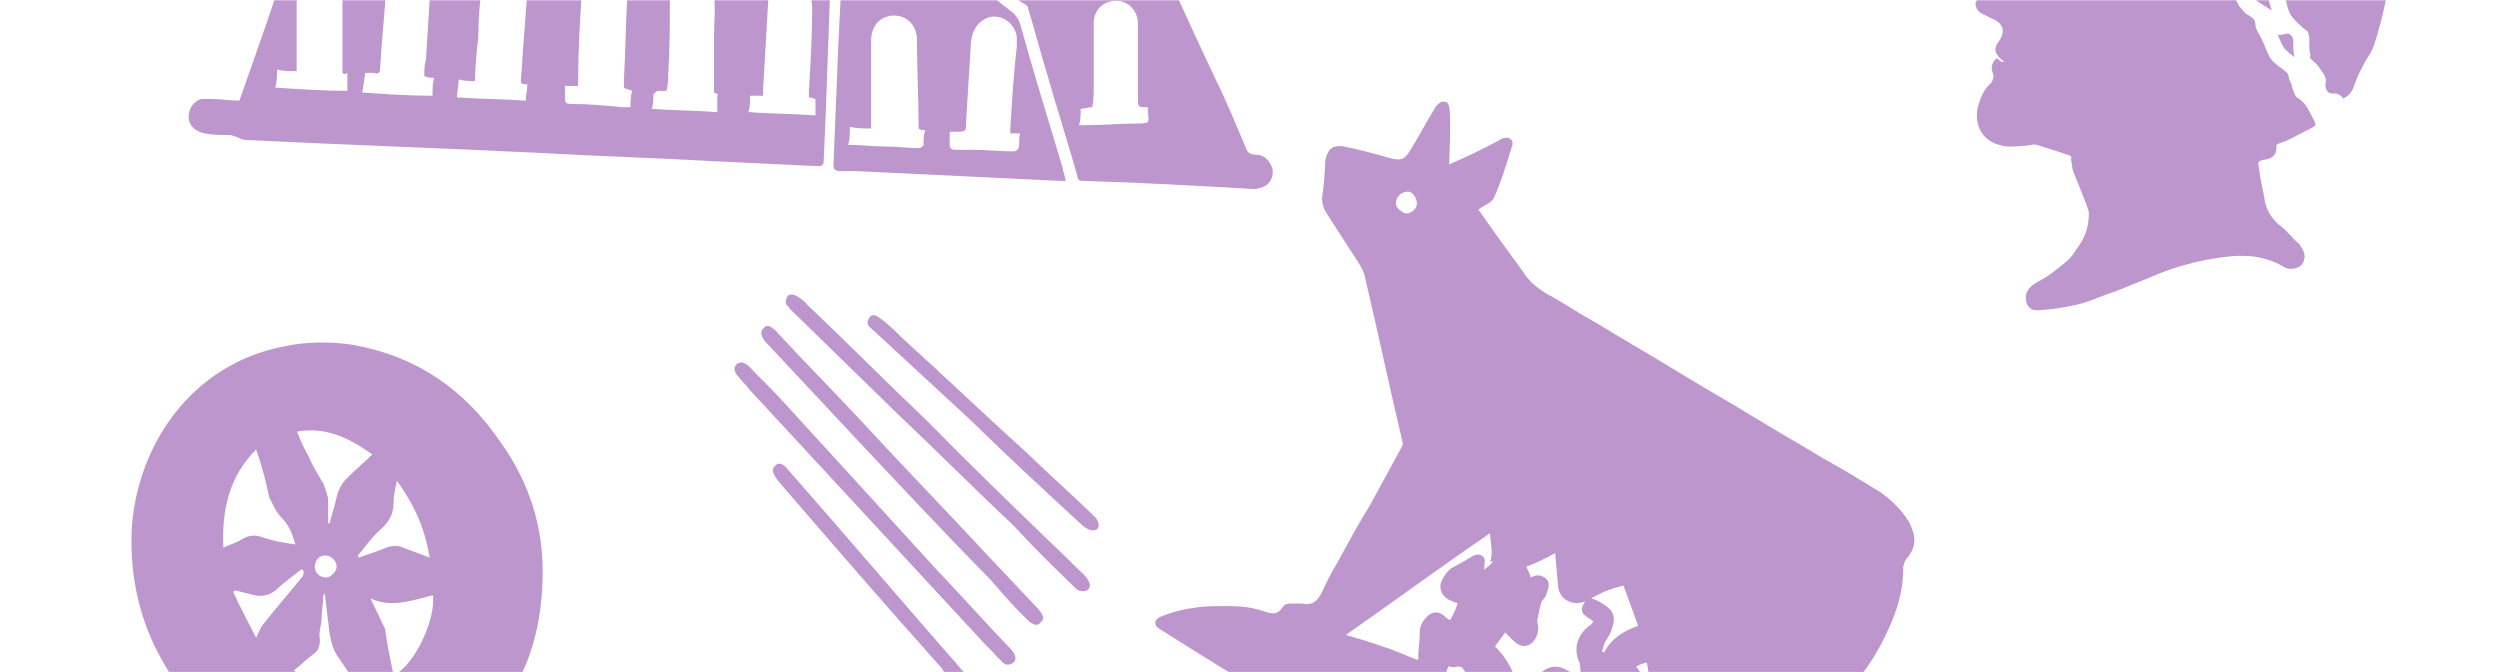
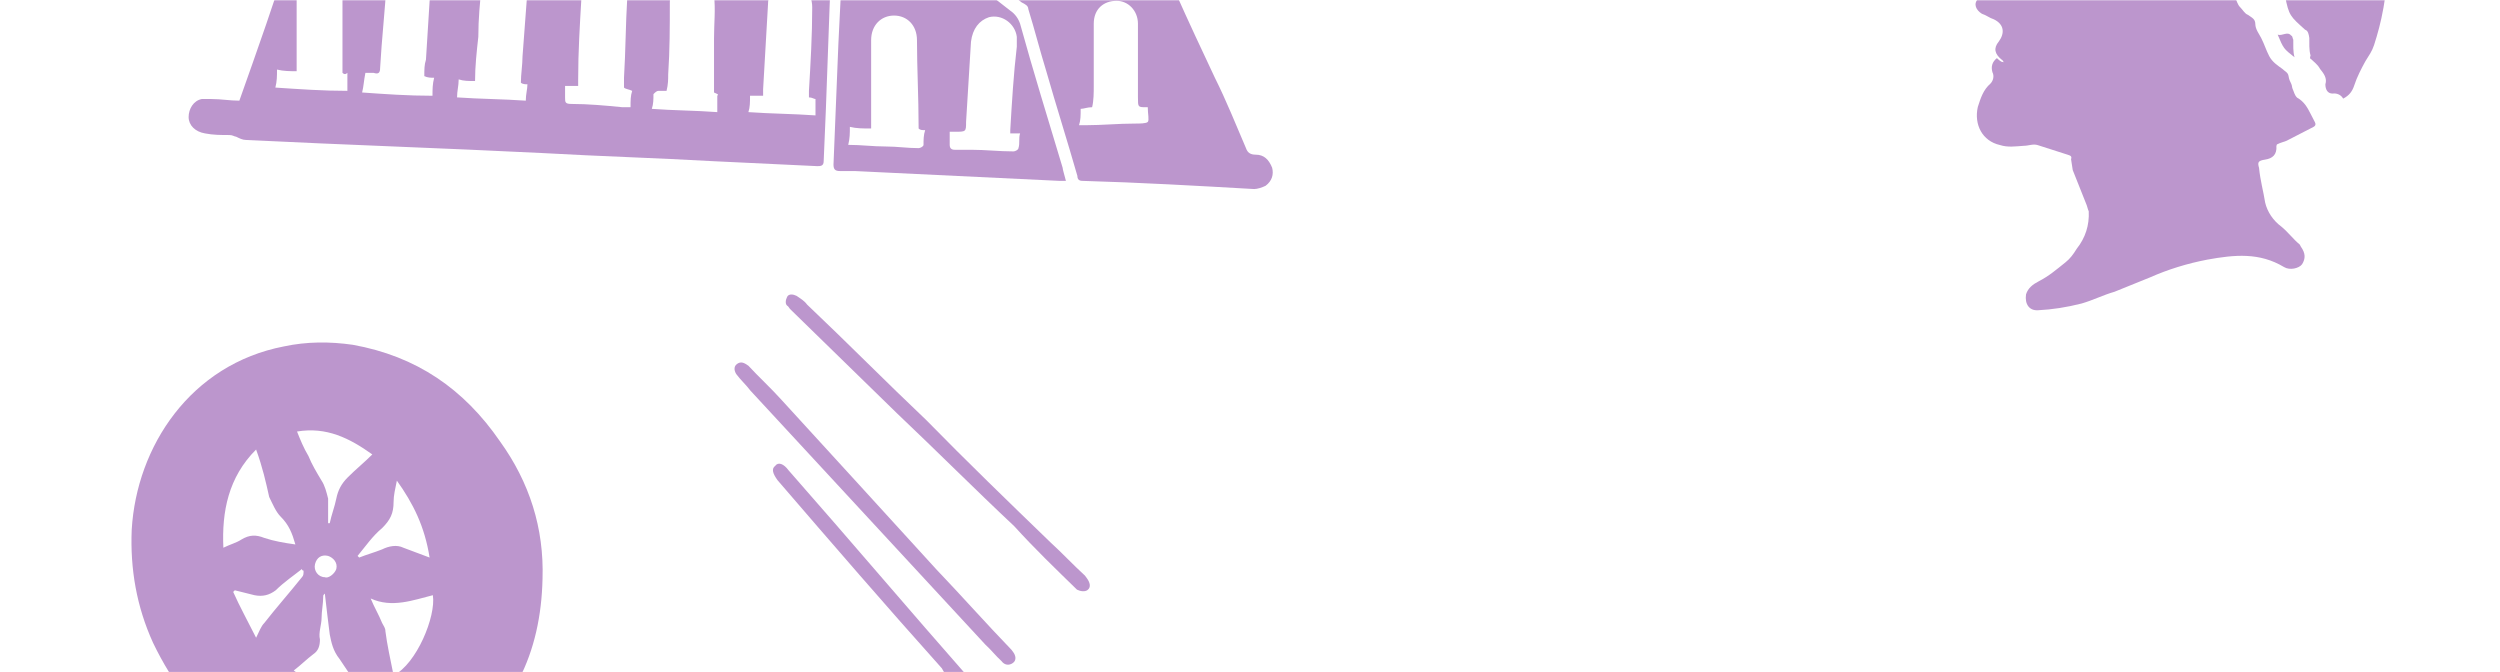
<svg xmlns="http://www.w3.org/2000/svg" width="1160" height="312" viewBox="0 0 1160 312" fill="none">
  <mask id="mask0_1021_100986" style="mask-type:alpha" maskUnits="userSpaceOnUse" x="0" y="0" width="1160" height="312">
    <rect width="1160" height="312" rx="24" fill="#F2E2CF" />
  </mask>
  <g mask="url(#mask0_1021_100986)">
    <path d="M499.718 273.595C501.229 274.37 503.352 274.697 504.577 273.799C506.414 272.452 505.679 270.166 504.332 268.328C503.883 267.716 503.883 267.716 503.434 267.103C497.719 261.877 493.065 256.814 487.349 251.587C467.957 232.845 448.566 214.104 429.786 194.913C411.293 177.396 392.962 158.818 374.469 141.301C373.121 139.463 371.611 138.687 369.651 137.299C368.141 136.523 366.018 136.196 365.242 137.707C364.466 139.218 364.139 141.341 365.65 142.117C366.099 142.729 366.099 142.729 366.548 143.341C383.082 159.47 399.616 175.598 416.15 191.727C434.644 209.244 452.525 227.21 470.569 244.114C480.326 254.853 489.798 263.917 499.718 273.595Z" fill="#BC96CD" />
    <path d="M347.268 169.706C345.309 168.318 343.798 167.542 341.961 168.889C340.123 170.236 340.858 172.523 341.756 173.748C343.552 176.198 346.41 178.811 348.206 181.261C384.54 220.541 420.874 259.82 457.207 299.1C460.065 301.713 461.861 304.163 464.719 306.776C466.066 308.614 468.189 308.941 470.027 307.593C471.864 306.246 471.129 303.96 470.231 302.735C469.782 302.122 469.782 302.122 469.333 301.51C457.617 289.383 446.512 276.807 434.347 264.068C410.179 237.527 386.46 211.599 362.741 185.671C357.638 179.996 351.922 174.769 347.268 169.706Z" fill="#BC96CD" />
-     <path d="M477.836 288.696C479.347 289.472 481.306 290.861 482.694 288.901C484.532 287.554 484.246 285.88 482.899 284.042C482.45 283.43 482.45 283.43 482.001 282.818C473.591 273.916 465.181 265.015 456.771 256.114C438.605 236.474 419.825 217.283 401.209 197.031C387.696 182.454 373.571 168.326 359.609 153.137C357.2 151.136 355.69 150.36 354.302 152.32C352.464 153.667 353.199 155.953 354.995 158.403C368.059 172.368 381.123 186.332 394.187 200.296C415.66 223.162 437.583 246.64 459.669 269.057C466.119 276.569 471.671 282.857 477.836 288.696Z" fill="#BC96CD" />
-     <path d="M502.613 244.149C502 244.598 502 244.598 502.613 244.149C504.572 245.538 506.083 246.314 507.757 246.028C510.492 245.906 510.533 242.109 507.676 239.495C497.755 229.818 487.222 220.59 477.302 210.913C457.747 193.233 438.804 175.103 419.249 157.423C415.942 154.198 412.186 150.359 408.267 147.583C406.307 146.194 404.797 145.418 403.408 147.378C402.02 149.338 402.306 151.012 404.265 152.4C405.164 153.625 406.225 153.788 407.123 155.013C421.861 168.692 436.15 181.758 450.888 195.437C467.871 212.178 485.017 227.857 502.613 244.149Z" fill="#BC96CD" />
    <path d="M447.085 322.538C448.147 322.702 449.821 322.416 451.046 321.518C452.883 320.171 452.598 318.497 451.699 317.272C451.25 316.66 450.801 316.047 450.352 315.435C422.143 283.382 394.097 250.268 365.887 218.216C363.642 215.153 361.07 214.214 359.681 216.174C357.844 217.521 358.579 219.807 360.824 222.87C386.176 252.309 411.078 281.136 437.043 310.126C439.125 314.25 442.881 318.088 447.085 322.538Z" fill="#BC96CD" />
-     <path d="M672.403 76.298C680.177 72.884 687.213 69.646 694.811 65.494C695.55 65.318 696.113 64.403 697.59 64.051C700.545 63.347 702.551 65.211 701.601 67.779C698.929 76.223 696.819 83.752 693.232 91.633C692.283 94.202 688.589 95.082 685.986 97.263C688.344 100.605 690.701 103.947 693.059 107.289C697.774 113.972 702.314 119.917 707.029 126.601C709.563 130.681 713.398 133.671 717.057 135.922C725.114 140.248 732.608 145.489 740.666 149.814C754.387 158.256 767.933 165.958 781.655 174.399C791.718 180.589 802.519 186.603 812.582 192.793C823.56 199.546 835.276 206.123 846.253 212.876C855.225 217.765 864.373 223.392 872.606 228.457C878.271 232.572 883.373 237.602 886.259 243.16C889.497 250.196 888.899 254.242 884.045 260.082C883.482 260.997 883.658 261.736 883.096 262.651C883.344 273.522 880.285 283.619 875.572 293.33C868.398 309.092 857.564 322.603 843.635 332.948C839.73 336.221 835.473 338.016 831.393 340.549C833.54 346.284 831.641 351.42 829.003 356.733C824.115 365.705 816.13 371.511 809.235 378.619C804.944 383.545 799.738 387.908 795.271 392.095C792.105 395.192 788.763 397.549 784.683 400.083C785.773 401.384 786.864 402.686 787.955 403.987C794.324 411.058 798.829 420.134 800.941 428.999C802.173 434.17 803.581 440.08 804.075 445.428C804.427 446.905 803.864 447.82 803.477 449.474C802.528 452.042 801.226 453.133 798.482 451.445C797.567 450.882 796.652 450.319 796.652 450.319C752.918 424.046 709.008 397.035 665.098 370.023C623.933 344.7 582.028 319.552 540.687 293.49C539.772 292.928 538.857 292.365 537.942 291.802C535.198 290.114 535.409 287.722 538.188 286.279C546.701 282.689 556.481 281.139 565.874 281.243C572.875 281.137 579.137 281.206 585.927 283.492C590.149 284.828 592.718 285.777 595.531 281.203C596.094 280.288 598.311 279.76 599.964 280.147C601.442 279.795 603.095 280.182 603.834 280.006C608.795 281.166 611.398 278.984 613.473 274.586C615.547 270.188 617.622 265.79 620.436 261.216C625.325 252.245 630.213 243.273 635.841 234.125C640.729 225.153 645.618 216.181 650.507 207.209C651.069 206.294 650.893 205.556 650.541 204.078C644.557 178.96 639.134 152.927 633.15 127.809C632.621 125.593 631.355 123.552 630.088 121.512C625.196 114.09 620.129 105.929 615.238 98.506C613.971 96.466 613.267 93.511 613.477 91.119C614.462 85.419 614.707 79.896 614.952 74.373C616.112 69.412 617.977 67.406 622.761 67.828C630.114 69.198 637.643 71.308 645.172 73.418C650.133 74.578 651.611 74.226 654.424 69.652C658.364 63.248 662.127 56.106 666.066 49.702C666.629 48.788 668.493 46.782 670.146 47.169C672.539 47.379 672.328 49.772 672.68 51.249C673.139 59.728 672.683 67.644 672.403 76.298ZM705.373 326.076L706.112 325.9C708.363 322.241 711.177 317.667 713.428 314.007C716.98 309.257 722.151 308.025 726.725 310.839C728.555 311.964 730.208 312.351 733.692 313.863C733.164 311.647 733.374 309.255 733.022 307.777C729.96 301.48 731.507 294.866 737.452 290.327C738.191 290.151 738.754 289.236 739.316 288.321C736.396 285.894 731.435 284.734 735.55 279.069C729.078 281.392 723.589 278.016 722.919 271.93C722.426 266.582 722.109 261.974 721.615 256.626C716.796 259.336 713.278 260.955 708.283 262.926C708.635 264.403 709.726 265.705 710.254 267.921C713.033 266.478 715.425 266.689 717.431 268.553C719.436 270.418 718.487 272.986 717.537 275.554C717.151 277.208 715.849 278.299 715.286 279.213C714.337 281.782 714.126 284.174 713.353 287.481C712.966 289.135 714.057 290.436 713.67 292.09C713.635 295.221 711.385 298.88 708.429 299.584C705.474 300.288 703.469 298.424 701.463 296.56C700.372 295.258 699.458 294.696 698.367 293.394C696.679 296.138 694.814 298.144 693.689 299.974C700.796 306.868 704.562 316.12 705.373 326.076ZM691.323 247.449C668.493 263.038 646.578 279.19 624.487 294.602C630.363 296.325 636.238 298.048 641.375 299.947C647.251 301.67 652.563 304.308 657.7 306.206C658.263 305.292 658.263 305.292 658.087 304.553C658.121 301.422 658.719 297.376 658.753 294.245C658.612 290.375 660.3 287.631 662.903 285.449C665.506 283.267 668.813 284.041 670.995 286.644C671.91 287.207 671.91 287.207 672.825 287.769C674.513 285.025 675.462 282.457 676.412 279.888C672.19 278.552 668.707 277.04 668.389 272.431C667.861 270.215 671.238 264.726 674.017 263.283C677.535 261.664 680.876 259.307 683.655 257.864C686.434 256.421 689.179 258.109 688.968 260.502C688.581 262.155 688.933 263.633 688.371 264.547C689.672 263.457 691.712 262.19 692.838 260.36C692.099 260.536 691.36 260.712 691.36 260.712C692.873 257.229 691.816 252.797 691.323 247.449ZM764.157 307.385C761.941 307.913 761.202 308.089 759.162 309.356C764.616 315.864 765.285 321.95 760.607 328.529C758.919 331.274 755.964 331.978 753.044 329.551C752.129 328.988 751.038 327.687 749.208 326.561C748.259 329.129 746.395 331.135 746.747 332.613C748.894 338.347 746.995 343.483 744.181 348.057C742.493 350.802 740.066 353.722 737.815 357.381C741.826 361.11 745.661 364.099 750.411 367.652C752.662 363.993 754.174 360.51 755.687 357.026C759.626 350.623 763.389 343.481 767.328 337.077C767.891 336.162 768.278 334.509 768.102 333.77C767.467 324.553 765.531 316.426 764.157 307.385ZM796.353 344.214C785.168 356.248 773.982 368.281 762.797 380.315C763.888 381.616 764.803 382.179 765.717 382.742C770.361 379.293 775.145 379.715 780.282 381.614C780.669 379.96 781.794 378.131 782.357 377.216C786.683 369.159 791.185 361.84 796.249 353.607C797.762 350.124 799.45 347.38 796.353 344.214ZM738.329 277.626C739.244 278.189 739.983 278.013 740.898 278.576C748.04 282.339 750.222 284.942 747.936 291.732C747.549 293.386 746.424 295.215 745.298 297.045C744.173 298.875 743.786 300.528 743.4 302.182L744.314 302.745C747.515 296.517 752.897 292.892 760.108 290.393C757.785 283.921 755.638 278.186 753.315 271.714C746.667 273.298 743.149 274.917 738.329 277.626ZM725.957 346.935C728.208 343.275 731.022 338.701 733.273 335.042C729.79 333.53 726.307 332.018 722.647 329.767C720.959 332.511 719.271 335.256 718.322 337.824C717.759 338.739 718.287 340.955 718.463 341.694C720.469 343.558 723.213 345.246 725.957 346.935ZM656.891 96.389C658.017 94.559 657.313 91.604 655.307 89.74C653.302 87.876 649.784 89.495 648.658 91.324C646.97 94.068 647.498 96.285 650.242 97.973C652.248 99.837 655.203 99.133 656.891 96.389ZM672.406 308.948C670.718 311.693 670.894 312.431 672.547 312.818C676.945 314.893 680.604 317.144 685.178 319.958C685.6 315.173 680.639 314.013 679.02 310.495C677.577 307.716 674.412 310.812 672.406 308.948Z" fill="#BC96CD" />
    <path d="M163.639 159.975C193.257 165.291 215.281 180.48 231.989 204.782C245.659 223.768 252.494 245.033 251.735 268.576C250.975 302.751 238.064 331.61 207.687 349.837C194.016 358.19 178.828 362.747 162.12 361.988C118.831 359.709 89.213 336.166 70.986 298.194C63.392 281.486 60.354 264.019 61.113 245.792C63.392 207.06 88.453 169.088 131.742 160.734C142.374 158.456 153.006 158.456 163.639 159.975ZM118.831 208.579C105.921 221.49 102.883 237.438 103.642 254.146C106.68 252.627 109.718 251.868 111.996 250.349C115.793 248.071 118.831 248.071 122.628 249.589C127.185 251.108 131.742 251.868 137.058 252.627C135.539 247.311 134.02 243.514 130.223 239.717C127.945 237.438 126.426 233.641 124.907 230.603C123.388 223.768 121.869 216.933 118.831 208.579ZM182.625 313.383C193.257 308.067 202.37 286.043 200.851 276.17C191.738 278.448 181.865 282.246 171.993 277.689C173.511 281.486 175.79 285.283 177.309 289.081C178.068 290.6 178.828 291.359 178.828 292.878C179.587 298.954 181.106 305.789 182.625 313.383ZM152.247 242.754H153.006C153.766 238.957 155.285 235.16 156.044 231.363C156.804 227.565 158.322 224.528 161.36 221.49C165.157 217.693 168.955 214.655 172.752 210.858C162.12 203.263 151.487 197.947 137.817 200.225C139.336 204.023 140.855 207.82 143.133 211.617C144.652 215.414 146.931 219.212 149.209 223.009C150.728 225.287 151.487 228.325 152.247 231.363C152.247 235.16 152.247 238.957 152.247 242.754ZM167.436 320.218C163.639 314.902 160.601 310.345 157.563 305.789C154.525 301.991 153.766 298.194 153.006 294.397C152.247 288.321 151.487 282.246 150.728 275.411C149.969 276.17 149.969 276.17 149.969 276.93C149.969 279.967 149.209 283.765 149.209 286.802C149.209 289.84 147.69 293.637 148.45 296.675C148.45 299.713 147.69 301.991 145.412 303.51C142.374 305.789 139.336 308.826 136.298 311.105C145.412 317.94 155.285 320.978 167.436 320.218ZM184.144 223.009C183.384 226.806 182.625 229.844 182.625 232.882C182.625 238.198 181.106 241.235 177.309 245.033C172.752 248.83 169.714 253.387 165.917 257.943L166.676 258.703C170.474 257.184 173.511 256.424 177.309 254.906C180.346 253.387 184.144 252.627 187.181 254.146C190.979 255.665 195.535 257.184 199.333 258.703C197.054 244.273 191.738 233.641 184.144 223.009ZM118.831 295.916C120.35 292.878 121.11 290.6 122.628 289.081C127.945 282.246 134.02 275.411 140.096 267.816C140.855 267.057 140.855 266.297 140.855 264.778C140.855 264.778 140.096 264.778 140.096 264.019C136.298 267.057 131.742 270.095 127.945 273.892C124.907 276.17 121.869 276.93 118.072 276.17C115.034 275.411 111.996 274.651 108.958 273.892L108.199 274.651C111.237 281.486 115.034 288.321 118.831 295.916ZM156.044 264.019C156.804 260.981 154.525 258.703 152.247 257.943C149.209 257.184 146.931 258.703 146.171 261.741C145.412 264.778 147.69 267.816 150.728 267.816C152.247 268.576 155.285 266.297 156.044 264.019Z" fill="#BC96CD" />
    <path d="M494.585 83.922C493.066 83.922 492.306 83.922 491.547 83.922C459.65 82.404 427.753 80.885 396.616 79.366C394.337 79.366 392.059 79.366 389.781 79.366C387.502 79.366 386.743 78.606 386.743 76.328C387.502 57.342 388.262 38.356 389.021 20.129C389.781 4.94 390.54 -10.249 391.3 -26.197C391.3 -28.476 390.54 -31.514 389.781 -33.792C382.946 -56.575 376.111 -80.118 369.276 -102.902C369.276 -102.902 369.276 -102.902 369.276 -103.661C368.516 -105.939 367.757 -107.458 365.478 -106.699C363.2 -105.939 363.2 -103.661 363.96 -102.142C370.035 -80.118 376.87 -58.854 383.705 -36.83C385.224 -31.514 385.983 -26.957 385.983 -21.641C384.465 10.256 383.705 42.912 382.186 74.809C382.186 77.088 380.667 77.088 379.148 77.088C363.2 76.328 347.252 75.569 331.303 74.809C304.723 73.29 278.142 72.531 251.561 71.012C205.994 68.734 159.668 67.215 114.101 64.936C112.582 64.936 111.063 64.177 109.545 63.417C108.785 63.417 108.026 62.658 106.507 62.658C102.709 62.658 98.912 62.658 95.115 61.898C90.558 61.139 87.52 58.101 87.52 54.304C87.52 50.507 89.799 46.71 93.596 45.95C95.115 45.95 96.634 45.95 98.153 45.95C102.709 45.95 106.507 46.71 111.063 46.71C119.417 23.167 127.771 -0.376 135.366 -24.678C133.087 -24.678 131.569 -24.678 130.05 -24.678C125.493 -25.438 122.455 -28.476 123.215 -33.032C123.215 -37.589 127.012 -40.627 131.568 -40.627C133.847 -40.627 136.125 -40.627 138.404 -39.867C140.682 -39.867 141.441 -40.627 142.201 -42.146C147.517 -57.335 152.074 -71.764 157.39 -86.953C160.428 -96.826 164.225 -106.699 167.263 -116.572C164.984 -116.572 162.706 -116.572 160.428 -116.572C154.352 -117.331 150.555 -122.647 153.592 -127.963C155.111 -131.001 157.39 -132.52 161.187 -132.52C164.984 -132.52 168.781 -131.761 173.338 -131.761C175.616 -138.596 178.654 -146.19 180.933 -153.025C183.211 -159.101 185.489 -165.936 187.768 -172.011C188.527 -173.53 188.527 -175.049 188.527 -176.568C188.527 -178.846 190.805 -181.884 193.843 -181.884C204.475 -182.644 215.108 -183.403 225.74 -184.163C238.651 -184.922 251.561 -186.441 263.712 -187.2C275.864 -187.96 288.774 -189.479 300.925 -190.238C306.241 -190.998 312.317 -190.998 317.633 -191.757C324.468 -192.516 325.228 -191.757 328.265 -185.681C335.86 -171.252 343.454 -156.822 350.289 -142.393C353.327 -136.317 356.365 -131.001 359.403 -124.926C360.162 -122.647 361.681 -121.888 363.96 -121.888C365.478 -121.888 366.238 -121.888 367.757 -121.128C370.795 -120.369 372.313 -118.091 373.073 -115.053C373.832 -111.256 372.313 -108.218 369.276 -105.939C391.3 -102.902 412.564 -100.623 434.588 -97.585C434.588 -93.029 434.588 -88.472 434.588 -83.915C434.588 -69.486 434.588 -54.297 434.588 -39.867C434.588 -34.551 434.588 -29.235 434.588 -23.919C434.588 -22.4 436.107 -20.122 437.626 -19.362C448.258 -11.008 458.131 -3.414 468.763 4.94C471.042 6.459 472.56 8.737 473.32 11.015C479.396 33.039 486.231 55.063 493.066 77.847C493.066 78.606 493.825 80.885 494.585 83.922ZM168.022 42.912C178.654 43.672 189.287 44.431 200.678 44.431C200.678 41.393 200.678 39.115 201.438 36.077C199.919 36.077 198.4 36.077 196.881 35.318C196.881 32.28 196.881 30.002 197.64 27.723C198.4 15.572 199.159 3.421 199.919 -8.73C199.919 -14.046 196.881 -17.843 193.084 -19.362C188.527 -20.881 183.97 -19.362 181.692 -15.565C180.173 -13.287 179.414 -11.008 179.414 -8.73C178.654 4.94 177.135 17.851 176.376 31.521C176.376 33.799 175.616 34.558 173.338 33.799C171.819 33.799 171.06 33.799 169.541 33.799C168.781 37.596 168.781 39.874 168.022 42.912ZM305.482 -48.221C305.482 -49.74 305.482 -50.5 305.482 -52.019C306.241 -65.689 307.001 -79.359 307.001 -93.788C307.001 -100.623 302.444 -105.939 295.609 -105.18C290.293 -104.42 286.496 -100.623 285.736 -93.788C284.977 -80.118 284.217 -65.689 283.458 -52.019C283.458 -51.259 283.458 -50.5 283.458 -48.981C281.18 -48.981 279.661 -48.981 278.142 -48.981C278.142 -45.943 278.142 -43.665 278.142 -41.386C288.774 -40.627 298.647 -40.627 308.52 -39.867C308.52 -42.905 308.52 -45.184 309.279 -47.462C308.52 -48.221 307.001 -48.221 305.482 -48.221ZM322.19 -39.867C334.341 -39.108 345.733 -38.349 357.884 -37.589C357.884 -39.867 357.884 -41.386 357.884 -43.665C357.884 -45.184 357.124 -45.943 355.606 -45.943C354.087 -45.943 352.568 -45.943 350.289 -45.943C350.289 -49.74 351.049 -53.538 351.049 -57.335C351.808 -67.967 351.808 -78.599 352.568 -89.991C352.568 -94.548 350.289 -98.345 346.492 -100.623C342.695 -102.142 338.138 -101.383 335.1 -98.345C332.822 -96.067 332.063 -93.029 331.303 -89.991C330.544 -77.08 330.544 -64.17 329.784 -50.5C329.784 -49.74 329.784 -48.981 329.784 -47.462C327.506 -47.462 325.228 -47.462 322.949 -47.462C322.19 -44.424 322.19 -42.146 322.19 -39.867ZM265.991 -50.5C265.991 -51.259 265.991 -52.778 265.991 -53.538C266.75 -67.208 267.51 -80.878 267.51 -94.548C267.51 -101.383 262.194 -106.699 255.358 -105.18C250.802 -104.42 247.005 -99.864 247.005 -94.548C246.245 -80.878 245.486 -67.208 245.486 -53.538C245.486 -51.259 245.486 -49.74 242.448 -50.5C240.929 -50.5 240.17 -49.74 240.17 -48.221C240.17 -46.703 240.17 -45.943 240.17 -44.424C240.17 -42.146 240.929 -42.146 242.448 -41.386C250.802 -41.386 259.156 -40.627 266.75 -39.867C267.51 -39.867 268.269 -39.867 269.029 -39.867C270.547 -48.221 270.547 -49.74 265.991 -50.5ZM191.565 -53.538C191.565 -54.297 191.565 -54.297 191.565 -55.056C192.324 -66.448 192.324 -78.599 193.084 -89.991C193.084 -93.029 193.084 -95.307 193.084 -98.345C192.324 -103.661 188.527 -107.458 183.211 -107.458C177.135 -107.458 172.579 -102.902 172.579 -95.307C171.819 -82.397 171.819 -69.486 171.06 -56.575C171.06 -55.816 171.06 -55.056 171.06 -53.538C168.022 -53.538 165.744 -53.538 162.706 -53.538C162.706 -50.5 162.706 -48.221 161.946 -45.943C172.579 -45.184 183.97 -44.424 194.603 -44.424C195.362 -51.259 194.603 -52.778 191.565 -53.538ZM468.763 61.898C468.763 61.139 468.763 60.38 468.763 60.38C469.523 47.469 470.282 34.558 471.801 21.648C471.801 20.129 471.801 18.61 471.801 17.091C471.042 11.015 464.966 6.459 458.89 7.978C454.334 9.497 451.296 13.294 450.537 19.369C449.777 31.521 449.018 44.431 448.258 56.582C448.258 61.139 448.258 61.139 442.942 61.139C442.183 61.139 441.423 61.139 440.664 61.139C440.664 63.417 440.664 64.936 440.664 67.215C440.664 68.734 441.423 69.493 442.942 69.493C445.22 69.493 448.258 69.493 450.537 69.493C457.372 69.493 463.447 70.252 470.282 70.252C471.042 70.252 472.56 69.493 472.56 68.734C473.32 66.455 472.56 64.177 473.32 61.898C471.042 61.898 470.282 61.898 468.763 61.898ZM220.424 37.596C217.386 37.596 215.108 37.596 212.829 36.837C212.829 39.874 212.07 42.153 212.07 45.191C222.702 45.95 233.335 45.95 243.967 46.71C243.967 43.672 244.726 41.393 244.726 39.115C243.967 39.115 242.448 39.115 241.688 38.356C241.688 34.558 242.448 30.002 242.448 26.204C243.207 16.332 243.967 6.459 244.726 -4.173C244.726 -11.008 240.929 -15.565 234.853 -16.325C228.778 -17.084 224.221 -13.287 223.462 -6.452C222.702 1.143 221.943 8.737 221.943 17.091C221.183 23.926 220.424 30.761 220.424 37.596ZM158.909 33.799C158.909 20.129 158.909 6.459 158.909 -7.211C158.909 -13.287 155.871 -17.843 151.314 -19.362C144.479 -21.641 137.644 -16.325 137.644 -7.971C137.644 4.181 137.644 16.332 137.644 28.483C137.644 30.002 137.644 31.521 137.644 33.039C134.606 33.039 131.568 33.039 128.531 32.28C128.531 35.318 128.531 37.596 127.771 40.634C139.163 41.393 149.795 42.153 161.187 42.153C161.187 39.115 161.187 36.837 161.187 33.799C160.428 34.558 159.668 34.558 158.909 33.799ZM393.578 67.215C399.654 67.215 404.97 67.974 411.045 67.974C416.361 67.974 420.918 68.734 426.234 68.734C426.994 68.734 428.513 67.974 428.513 67.215C428.513 64.936 428.513 62.658 429.272 60.38C427.753 60.38 426.994 60.38 426.234 59.62C426.234 58.861 426.234 58.861 426.234 58.861C426.234 45.191 425.475 31.521 425.475 18.61C425.475 11.775 420.918 7.218 414.842 7.218C408.767 7.218 404.21 11.775 404.21 18.61C404.21 28.483 404.21 39.115 404.21 48.988C404.21 52.785 404.21 55.823 404.21 59.62C400.413 59.62 397.375 59.62 394.337 58.861C394.337 61.898 394.337 64.177 393.578 67.215ZM232.575 -42.905C232.575 -45.184 232.575 -47.462 232.575 -49.74C232.575 -50.5 232.575 -50.5 231.816 -51.259C231.816 -52.019 231.056 -52.778 231.056 -53.538C231.056 -62.651 231.816 -71.005 231.816 -80.118C231.816 -85.434 231.816 -90.75 231.816 -96.067C231.816 -100.623 229.537 -104.42 225.74 -105.939C221.943 -107.458 218.146 -107.458 215.108 -104.421C212.07 -102.142 211.311 -99.104 211.311 -95.307C210.551 -82.397 210.551 -69.486 210.551 -56.575C210.551 -52.019 210.551 -52.019 205.994 -52.019C205.994 -52.019 205.994 -52.019 205.235 -51.259C205.235 -48.981 205.235 -46.703 205.235 -44.424C214.348 -44.424 223.462 -43.665 232.575 -42.905ZM348.011 44.431C348.011 47.469 348.011 49.747 347.252 52.026C357.884 52.785 367.757 52.785 378.389 53.545C378.389 50.507 378.389 48.228 378.389 45.95C377.63 45.95 376.87 45.191 375.351 45.191C375.351 43.672 375.351 42.912 375.351 42.153C376.111 29.242 376.87 16.332 376.87 3.421C376.87 -3.414 372.313 -8.73 366.238 -8.73C360.922 -8.73 356.365 -4.173 356.365 1.902C355.606 14.813 354.846 28.483 354.087 41.393C354.087 42.153 354.087 43.672 354.087 44.431C351.808 44.431 350.289 44.431 348.011 44.431ZM331.303 42.912C331.303 36.837 331.303 30.761 331.303 23.926C331.303 21.648 331.303 20.129 331.303 17.851C331.303 11.015 332.063 4.18 331.303 -1.895C330.544 -9.49 322.19 -13.287 316.114 -9.49C312.317 -7.211 310.798 -3.414 310.798 1.143C310.798 12.534 310.798 23.167 310.039 34.558C310.039 36.837 310.039 39.115 309.279 42.153C307.76 42.153 307.001 42.153 305.482 42.153C304.723 42.153 303.963 42.912 303.204 43.672C303.204 45.95 303.204 48.228 302.444 50.507C312.317 51.266 322.949 51.266 332.822 52.026C332.822 48.988 332.822 46.71 332.822 44.431C333.582 43.672 332.822 43.672 331.303 42.912ZM402.691 -41.386C400.413 -41.386 398.894 -41.386 396.616 -41.386C396.616 -38.349 396.616 -36.07 395.856 -33.032C405.729 -32.273 415.602 -32.273 425.475 -31.514C425.475 -34.551 425.475 -36.83 426.234 -39.108C425.475 -39.108 424.715 -39.867 423.956 -39.867C423.956 -40.627 423.956 -41.386 423.956 -42.146C424.715 -55.056 424.715 -67.967 425.475 -80.878C425.475 -86.953 421.677 -91.51 415.602 -92.269C409.526 -93.029 404.97 -88.472 404.21 -80.878C403.451 -71.764 403.451 -61.891 402.691 -52.778C403.451 -49.74 402.691 -45.943 402.691 -41.386ZM289.534 40.634C289.534 39.115 289.534 37.596 289.534 36.077C290.293 23.926 290.293 11.015 291.053 -1.136C291.053 -8.73 284.977 -14.046 277.382 -11.768C273.585 -10.249 270.547 -6.452 269.788 -1.136C269.029 11.775 268.269 23.926 268.269 36.837C268.269 37.596 268.269 39.115 268.269 39.874C265.991 39.874 263.712 39.874 262.193 39.874C262.193 41.393 262.193 43.672 262.193 45.191C262.193 47.469 262.194 48.228 265.231 48.228C272.826 48.228 281.18 48.988 288.774 49.747C290.293 49.747 291.052 49.747 292.571 49.747C292.571 46.71 292.571 44.431 293.331 42.153C291.812 41.393 290.293 41.393 289.534 40.634ZM231.816 -131.761C239.41 -131.001 246.245 -131.001 253.08 -131.001C253.08 -143.152 253.08 -154.544 253.08 -165.936C253.08 -168.214 251.561 -171.252 250.042 -172.771C247.005 -175.809 243.207 -176.568 239.41 -175.049C234.853 -173.53 233.335 -169.733 232.575 -165.176C232.575 -159.86 232.575 -154.544 232.575 -149.228C231.816 -143.912 231.816 -137.836 231.816 -131.761ZM262.953 -130.242C270.547 -129.482 276.623 -129.482 283.458 -129.482C284.217 -137.077 284.218 -143.912 284.218 -150.747C284.218 -155.303 284.218 -159.86 284.218 -164.417C283.458 -169.733 279.661 -173.53 274.345 -174.29C269.029 -174.29 265.231 -171.252 263.712 -165.936C262.953 -162.139 262.953 -159.101 262.953 -155.303C262.953 -146.95 262.953 -138.596 262.953 -130.242ZM215.108 -132.52C215.108 -133.28 215.108 -133.28 215.108 -134.039C215.108 -144.671 215.108 -155.303 215.108 -166.695C215.108 -172.011 211.311 -176.568 206.754 -177.327C199.919 -178.846 193.843 -174.29 193.843 -166.695C193.843 -158.341 193.843 -149.228 193.843 -140.874C193.843 -138.596 193.843 -136.317 193.843 -134.039C201.438 -133.28 208.273 -132.52 215.108 -132.52ZM300.925 -129.482C307.76 -129.482 313.836 -129.482 320.671 -129.482C321.43 -129.482 322.19 -130.242 322.19 -131.001C322.19 -141.633 322.949 -152.266 322.949 -162.898C322.949 -165.936 321.43 -168.974 318.393 -171.252C315.355 -173.53 311.558 -174.29 307.76 -172.771C303.963 -171.252 301.685 -167.455 301.685 -163.657C301.685 -156.063 300.925 -148.468 300.925 -140.874C300.925 -137.077 300.925 -133.28 300.925 -129.482Z" fill="#BC96CD" />
    <path d="M439.911 -98.348C445.227 -97.588 450.543 -97.588 455.859 -96.829C463.454 -96.069 471.808 -95.31 479.402 -93.791C486.237 -93.031 493.072 -92.272 499.907 -91.513C504.464 -90.753 507.502 -87.715 509.021 -83.918C515.096 -71.767 520.412 -58.856 525.728 -46.705C529.526 -38.351 533.323 -29.997 537.12 -21.643C537.88 -20.884 538.639 -20.125 540.158 -20.125C541.677 -20.125 543.955 -20.125 545.474 -19.365C550.031 -19.365 553.069 -16.327 553.069 -12.53C553.828 -8.733 551.55 -5.695 547.752 -4.176C546.993 -4.176 546.233 -3.417 545.474 -3.417C551.55 10.253 557.625 23.164 563.701 36.075C569.017 46.707 573.574 58.099 578.13 68.731C578.89 71.009 580.409 71.769 582.687 71.769C586.484 71.769 588.763 74.047 590.281 77.844C591.041 80.882 590.281 83.92 587.244 86.198C585.725 86.958 583.446 87.717 581.928 87.717C555.347 86.198 528.766 84.679 502.186 83.92C500.667 83.92 499.907 83.16 499.907 81.641C495.35 65.693 490.034 48.985 485.478 33.037C482.44 23.164 480.162 14.051 477.124 4.178C477.124 2.659 475.605 1.899 474.086 1.14C463.454 -7.214 452.821 -15.568 441.43 -23.922C439.911 -25.441 439.151 -26.2 439.151 -28.479C439.151 -42.908 439.151 -57.337 439.151 -71.767C439.151 -80.121 439.151 -87.715 439.151 -96.069C439.911 -96.829 439.911 -96.829 439.911 -98.348ZM442.949 -31.516C452.062 -30.757 460.416 -30.757 469.529 -29.997C469.529 -31.516 470.289 -33.035 469.529 -34.554C469.529 -36.832 468.01 -39.111 468.01 -41.389C468.01 -54.3 468.77 -67.97 468.77 -80.88C468.77 -88.475 462.694 -93.791 455.859 -92.272C451.303 -91.513 448.265 -86.956 447.505 -81.64C446.746 -68.729 446.746 -56.578 446.746 -43.667C446.746 -42.149 446.746 -41.389 446.746 -39.87C445.227 -39.87 444.468 -39.87 443.708 -39.87C443.708 -36.832 443.708 -34.554 442.949 -31.516ZM532.563 49.745H531.804C528.007 49.745 528.007 49.745 528.007 45.188C528.007 33.796 528.007 22.404 528.007 11.013C528.007 4.937 523.45 0.381 518.134 0.381C512.058 0.381 507.502 4.178 507.502 11.013C507.502 20.886 507.502 30.758 507.502 39.872C507.502 42.91 507.502 46.707 506.742 49.745C504.464 49.745 502.945 50.504 501.426 50.504C501.426 53.542 501.426 55.82 500.667 58.099C501.426 58.099 502.945 58.099 503.704 58.099C511.299 58.099 518.893 57.339 526.488 57.339C528.766 57.339 531.804 57.339 532.563 56.58C533.323 55.82 532.563 52.782 532.563 49.745C532.563 50.504 532.563 50.504 532.563 49.745ZM506.742 -27.719C506.742 -29.997 507.502 -32.276 507.502 -35.313C505.983 -35.313 504.464 -35.313 502.945 -36.073C502.945 -37.592 502.945 -38.351 502.945 -39.87C503.704 -49.743 503.704 -58.856 504.464 -68.729C504.464 -75.564 501.426 -80.88 495.35 -81.64C488.515 -82.399 483.199 -77.843 483.199 -70.248C483.199 -61.135 482.44 -52.781 482.44 -43.667C482.44 -42.149 482.44 -40.63 482.44 -39.111C480.921 -39.111 479.402 -39.111 477.883 -39.111C477.883 -36.832 477.124 -33.795 477.124 -30.757C486.997 -28.479 496.869 -27.719 506.742 -27.719Z" fill="#BC96CD" />
    <path d="M929.951 28.849C929.228 28.617 929.46 27.894 928.737 27.662C925.584 25.057 924.833 22.424 927.439 19.271C930.276 15.396 929.989 11.316 925.159 8.97C922.989 8.274 921.775 7.088 919.605 6.392C916.944 4.741 915.47 1.876 917.844 -0.553C919.494 -3.214 921.868 -5.643 924.242 -8.072C930.9 -13.913 938.28 -19.522 945.17 -26.086C947.08 -27.069 947.775 -29.238 949.194 -31.176C949.426 -31.899 949.658 -32.622 949.89 -33.345C948.129 -40.29 950.475 -45.121 955.222 -49.979C955.222 -49.979 955.454 -50.702 956.177 -50.47C955.454 -50.702 955.686 -51.425 954.963 -51.657C948.89 -57.591 949.271 -66.242 955.205 -72.315C958.534 -75.235 964.032 -77.46 969.067 -78.239C969.327 -76.56 969.586 -74.882 969.845 -73.204C970.624 -68.169 972.358 -63.626 976.956 -60.557C983.493 -56.069 990.261 -52.304 997.029 -48.539C997.752 -48.307 998.244 -47.352 998.244 -47.352C998.735 -46.397 999.949 -45.21 1000.44 -44.255C1003.62 -39.248 1008.22 -36.179 1014.24 -35.047C1015.68 -34.584 1017.13 -34.12 1017.16 -31.718C1017.42 -30.04 1018.17 -27.407 1018.43 -25.729C1018.71 -21.649 1022.1 -19.767 1025.48 -17.884C1028.14 -16.233 1030.8 -14.583 1033.47 -12.932C1034.19 -12.701 1034.68 -11.745 1034.45 -11.022C1034.97 -7.666 1035.49 -4.309 1036.96 -1.444C1037.94 0.466 1038.2 2.144 1039.42 3.331C1040.63 4.518 1041.61 6.428 1043.06 6.892C1045 8.31 1046.44 8.774 1046.47 11.175C1046.5 13.577 1048.21 15.719 1049.19 17.629C1050.66 20.494 1051.41 23.127 1052.89 25.992C1054.36 28.857 1057.02 30.508 1058.96 31.927C1060.17 33.114 1061.62 33.577 1061.88 35.255C1062.14 36.934 1062.63 37.889 1063.12 38.844C1063.61 39.799 1063.38 40.522 1063.87 41.477C1064.36 42.432 1064.62 44.11 1065.84 45.297C1069.22 47.18 1070.7 50.045 1072.17 52.91C1072.66 53.865 1073.65 55.775 1074.14 56.73C1074.63 57.685 1074.4 58.408 1073.44 58.9C1071.53 59.882 1069.62 60.865 1067.71 61.848C1065.8 62.83 1062.94 64.305 1061.03 65.287C1060.07 65.778 1058.39 66.038 1056.48 67.021L1056.25 67.744C1056.54 71.824 1054.4 73.529 1051.04 74.049C1047.68 74.567 1047.45 75.291 1048.2 77.924C1048.75 83.682 1050.25 88.948 1051.03 93.983C1052.04 98.295 1054.73 102.347 1058.6 105.184C1061.76 107.79 1063.95 110.887 1067.1 113.492L1067.6 114.447C1069.79 117.544 1069.82 119.946 1068.17 122.607C1066.75 124.544 1062.44 125.555 1059.78 123.904C1048.41 117.07 1036.9 118.163 1024.19 120.471C1014.85 122.26 1005.99 125.004 997.629 128.703C992.131 130.928 986.633 133.153 981.134 135.378C975.868 136.879 971.093 139.336 965.826 140.838C958.881 142.599 952.168 143.637 945.687 143.952C941.608 144.239 939.41 141.142 940.078 136.571C941.006 133.678 943.148 131.972 946.013 130.498C950.788 128.041 954.117 125.121 958.4 121.709C960.542 120.003 961.961 118.066 963.612 115.405C967.636 110.315 969.491 104.529 969.176 98.048C968.685 97.093 968.425 95.415 967.934 94.46C965.709 88.961 963.975 84.418 961.75 78.92C961.491 77.241 961.231 75.563 960.972 73.885C961.436 72.439 960.712 72.207 959.266 71.743C954.927 70.352 949.864 68.729 945.525 67.338C943.356 66.642 941.446 67.625 939.044 67.653C934.965 67.94 931.608 68.459 927.992 67.3C919.805 65.473 915.874 57.832 917.702 49.645C919.093 45.306 920.252 41.69 923.581 38.77C924.768 37.555 925.463 35.386 924.48 33.476C923.729 30.842 924.425 28.673 926.567 26.967C928.996 29.341 929.228 28.617 929.951 28.849Z" fill="#BC96CD" />
-     <path d="M974.535 -82.871C977.113 -88.425 980.673 -92.068 987.154 -92.383C987.878 -92.151 988.833 -92.643 989.064 -93.366C990.974 -94.349 992.885 -95.331 995.518 -96.082C999.597 -96.369 1003.19 -97.612 1007.76 -96.944C1008.48 -96.712 1008.71 -97.435 1009.43 -97.203C1011.11 -97.463 1012.79 -97.722 1014.01 -96.535C1015.45 -96.072 1016.9 -95.608 1017.85 -96.099C1019.76 -97.082 1021.93 -96.386 1024.1 -95.691C1025.55 -95.227 1027.23 -95.487 1028.91 -95.746C1030.58 -96.006 1031.54 -96.497 1032.99 -96.033C1039.23 -95.625 1044.79 -93.047 1050.34 -90.469C1055.17 -88.123 1060 -85.777 1064.11 -83.662C1066.05 -82.244 1067.99 -80.825 1069.69 -78.683C1078.43 -71.098 1087.39 -64.236 1094.94 -55.437C1100.06 -49.011 1102.77 -42.558 1105.98 -35.149C1107.22 -31.561 1108.46 -27.973 1108.75 -23.893C1109.04 -19.813 1109.09 -15.01 1108.66 -11.163C1107.58 -0.342 1104.83 10.737 1101.58 20.862C1100.65 23.755 1099.23 25.693 1097.58 28.354C1095.7 31.738 1093.59 35.845 1092.43 39.461C1091.5 42.354 1090.08 44.291 1087.22 45.766C1086.23 43.855 1084.06 43.16 1082.39 43.419C1079.98 43.447 1079 41.537 1078.97 39.136C1079.9 36.243 1078.2 34.101 1076.49 31.959C1075.51 30.049 1073.57 28.63 1072.36 27.443C1071.63 27.211 1071.86 26.488 1072.1 25.765C1071.34 23.132 1071.55 20.007 1071.52 17.606C1071.26 15.928 1071 14.249 1069.56 13.786C1062.76 7.619 1062.04 7.387 1060.25 -1.959C1059.47 -6.993 1056.32 -9.599 1052.21 -11.713C1050.04 -12.409 1048.33 -14.551 1048.08 -16.229C1047.06 -20.541 1045.82 -24.129 1044.58 -27.717C1044.06 -31.074 1041.63 -33.447 1038.97 -35.098C1036.31 -36.748 1032.69 -37.908 1030.03 -39.558C1029.31 -39.79 1028.33 -41.7 1027.84 -42.655C1025.38 -47.431 1023.65 -51.974 1021.19 -56.749C1020.44 -59.382 1017.55 -60.31 1015.38 -61.005C1011.27 -63.119 1007.16 -65.234 1003.05 -67.348C1001.61 -67.812 1001.12 -68.767 999.67 -69.23C996.286 -71.113 992.902 -72.995 989.054 -73.431C985.41 -76.992 977.196 -81.22 974.535 -82.871Z" fill="#BC96CD" />
+     <path d="M974.535 -82.871C977.113 -88.425 980.673 -92.068 987.154 -92.383C987.878 -92.151 988.833 -92.643 989.064 -93.366C990.974 -94.349 992.885 -95.331 995.518 -96.082C999.597 -96.369 1003.19 -97.612 1007.76 -96.944C1008.48 -96.712 1008.71 -97.435 1009.43 -97.203C1011.11 -97.463 1012.79 -97.722 1014.01 -96.535C1015.45 -96.072 1016.9 -95.608 1017.85 -96.099C1019.76 -97.082 1021.93 -96.386 1024.1 -95.691C1025.55 -95.227 1027.23 -95.487 1028.91 -95.746C1030.58 -96.006 1031.54 -96.497 1032.99 -96.033C1039.23 -95.625 1044.79 -93.047 1050.34 -90.469C1055.17 -88.123 1060 -85.777 1064.11 -83.662C1066.05 -82.244 1067.99 -80.825 1069.69 -78.683C1078.43 -71.098 1087.39 -64.236 1094.94 -55.437C1100.06 -49.011 1102.77 -42.558 1105.98 -35.149C1107.22 -31.561 1108.46 -27.973 1108.75 -23.893C1107.58 -0.342 1104.83 10.737 1101.58 20.862C1100.65 23.755 1099.23 25.693 1097.58 28.354C1095.7 31.738 1093.59 35.845 1092.43 39.461C1091.5 42.354 1090.08 44.291 1087.22 45.766C1086.23 43.855 1084.06 43.16 1082.39 43.419C1079.98 43.447 1079 41.537 1078.97 39.136C1079.9 36.243 1078.2 34.101 1076.49 31.959C1075.51 30.049 1073.57 28.63 1072.36 27.443C1071.63 27.211 1071.86 26.488 1072.1 25.765C1071.34 23.132 1071.55 20.007 1071.52 17.606C1071.26 15.928 1071 14.249 1069.56 13.786C1062.76 7.619 1062.04 7.387 1060.25 -1.959C1059.47 -6.993 1056.32 -9.599 1052.21 -11.713C1050.04 -12.409 1048.33 -14.551 1048.08 -16.229C1047.06 -20.541 1045.82 -24.129 1044.58 -27.717C1044.06 -31.074 1041.63 -33.447 1038.97 -35.098C1036.31 -36.748 1032.69 -37.908 1030.03 -39.558C1029.31 -39.79 1028.33 -41.7 1027.84 -42.655C1025.38 -47.431 1023.65 -51.974 1021.19 -56.749C1020.44 -59.382 1017.55 -60.31 1015.38 -61.005C1011.27 -63.119 1007.16 -65.234 1003.05 -67.348C1001.61 -67.812 1001.12 -68.767 999.67 -69.23C996.286 -71.113 992.902 -72.995 989.054 -73.431C985.41 -76.992 977.196 -81.22 974.535 -82.871Z" fill="#BC96CD" />
    <path d="M1064.66 26.58C1059.57 22.556 1059.57 22.556 1056.85 16.102C1059.02 16.798 1061.4 14.369 1063.1 16.511C1063.82 16.743 1063.59 17.466 1064.08 18.421C1064.11 20.822 1063.91 23.947 1064.66 26.58Z" fill="#BC96CD" />
-     <path d="M1054.08 4.846C1051.42 3.196 1048.76 1.545 1046.82 0.127C1046.33 -0.829 1045.11 -2.015 1044.62 -2.97C1046.53 -3.953 1048.44 -4.936 1050.35 -5.919C1051.08 -5.687 1051.57 -4.732 1051.83 -3.053C1052.58 -0.42 1053.33 2.213 1054.08 4.846Z" fill="#BC96CD" />
  </g>
</svg>